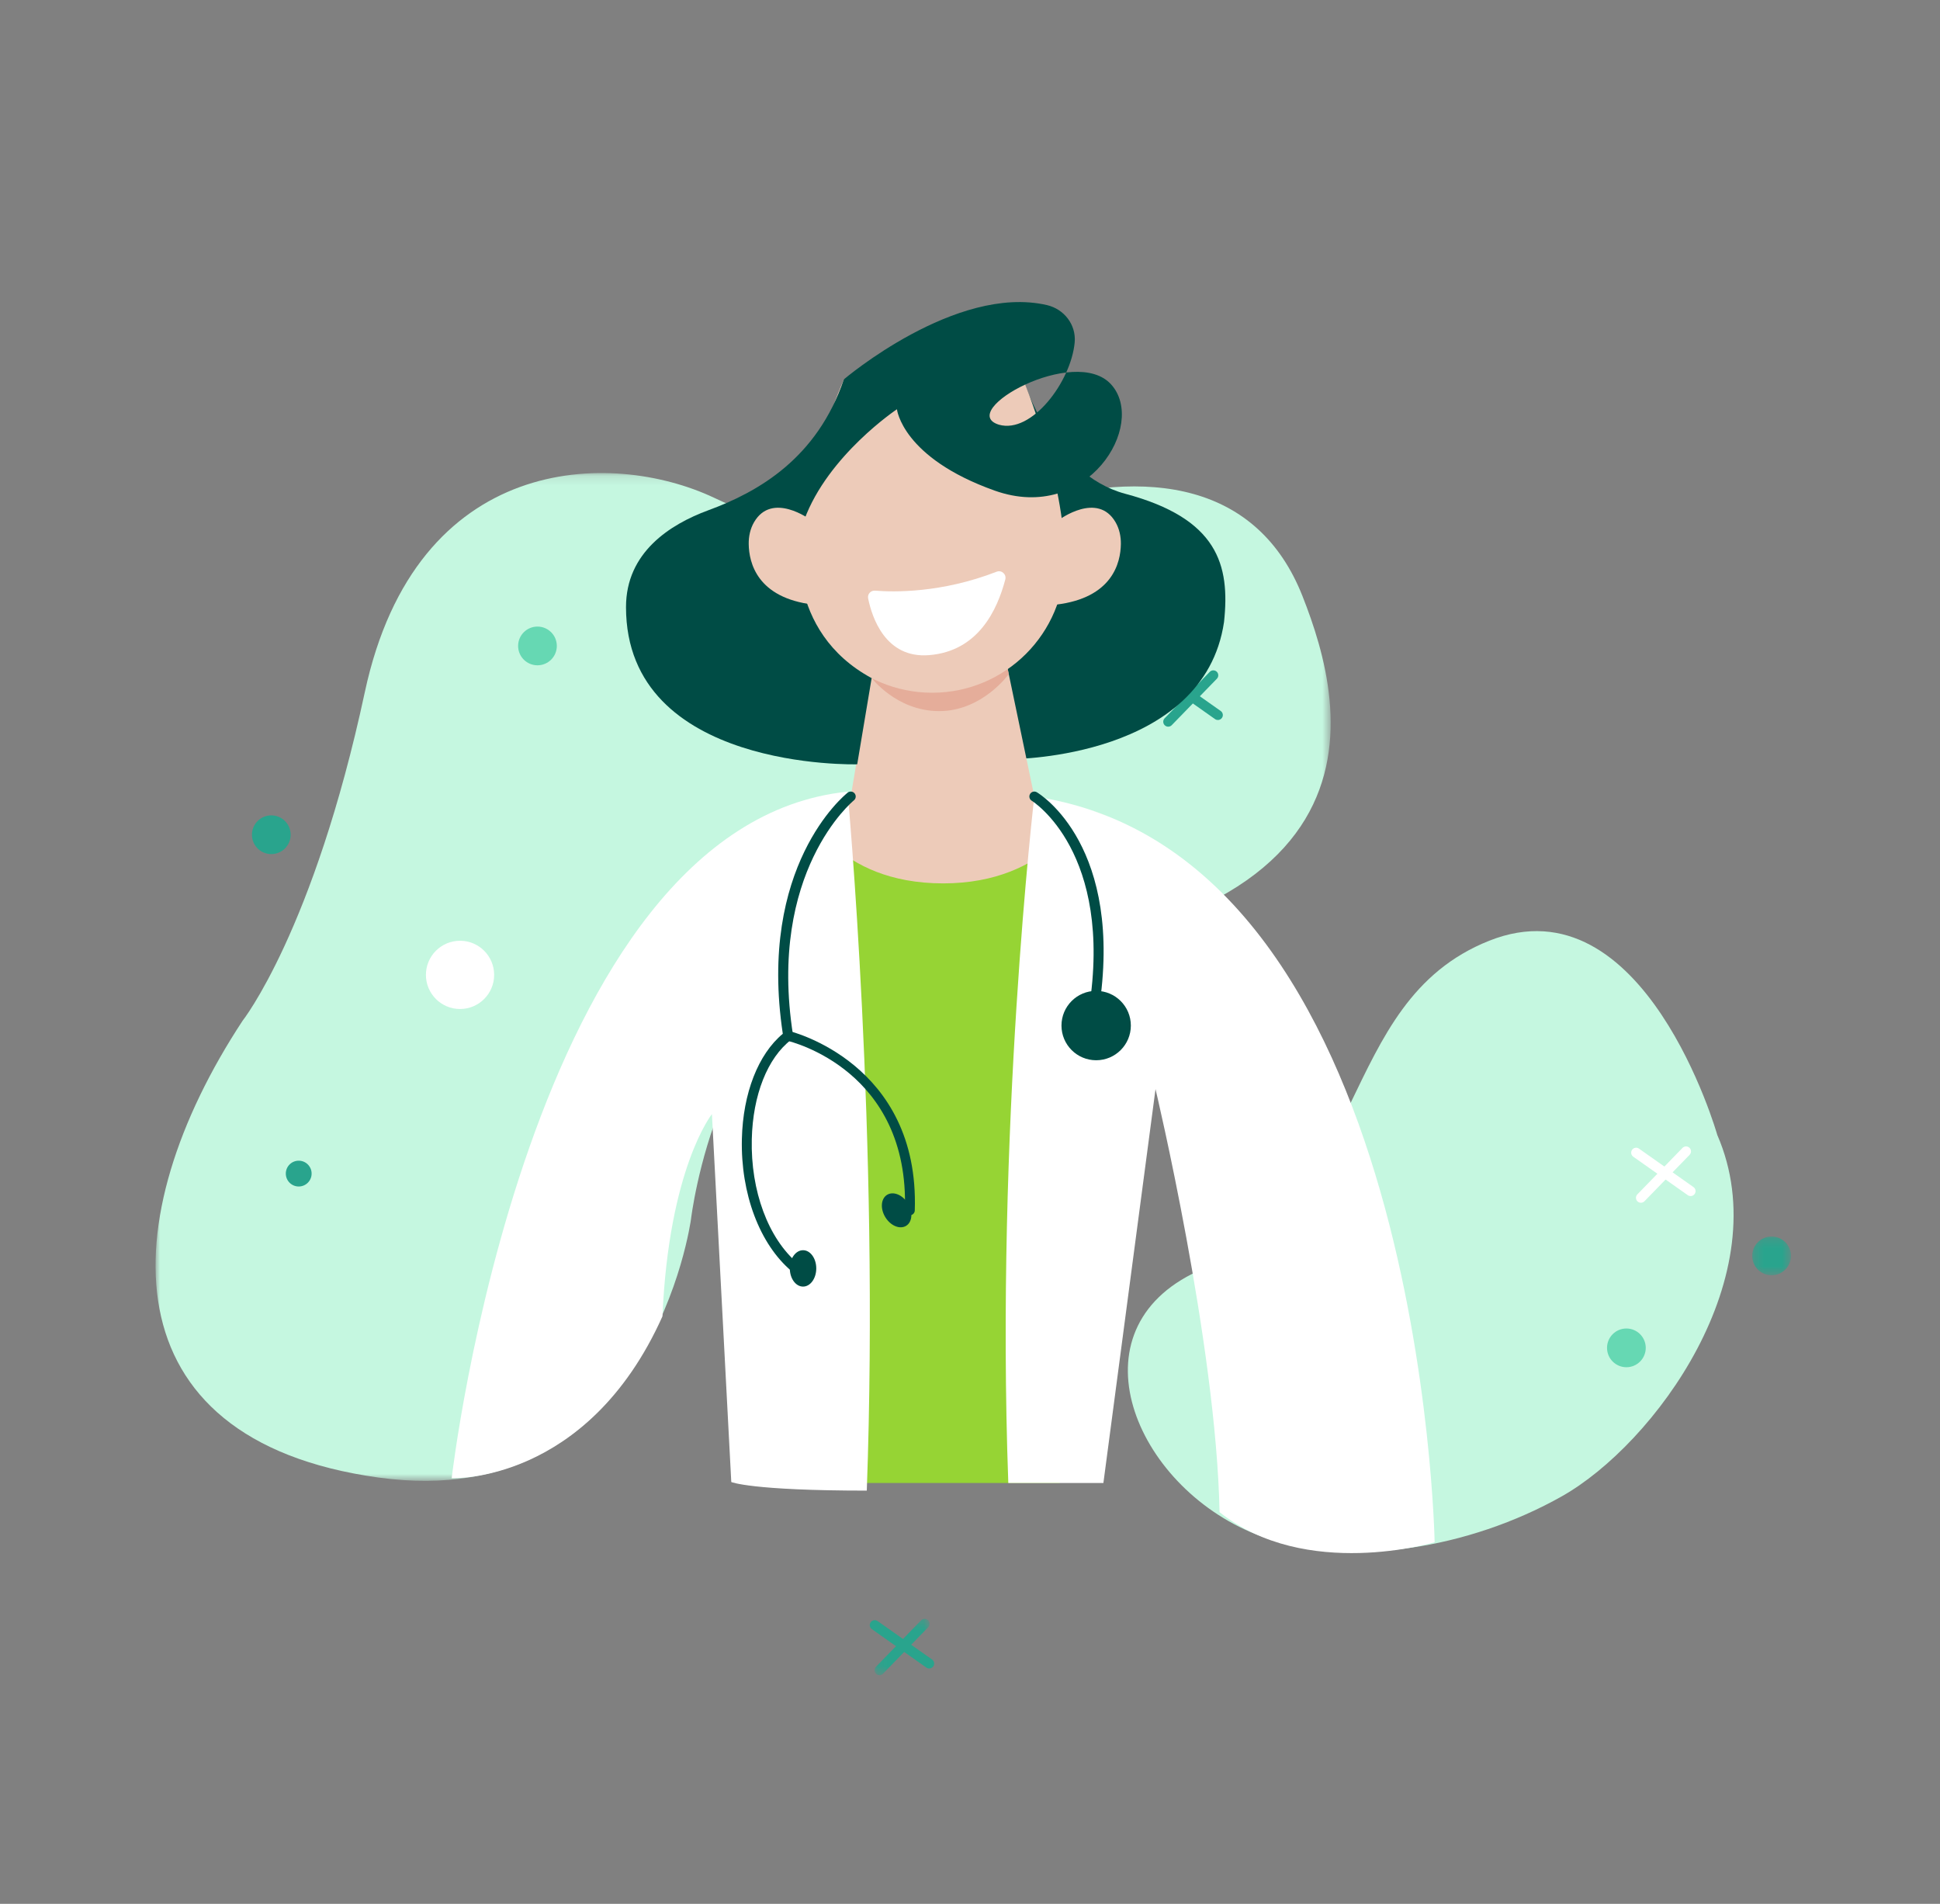
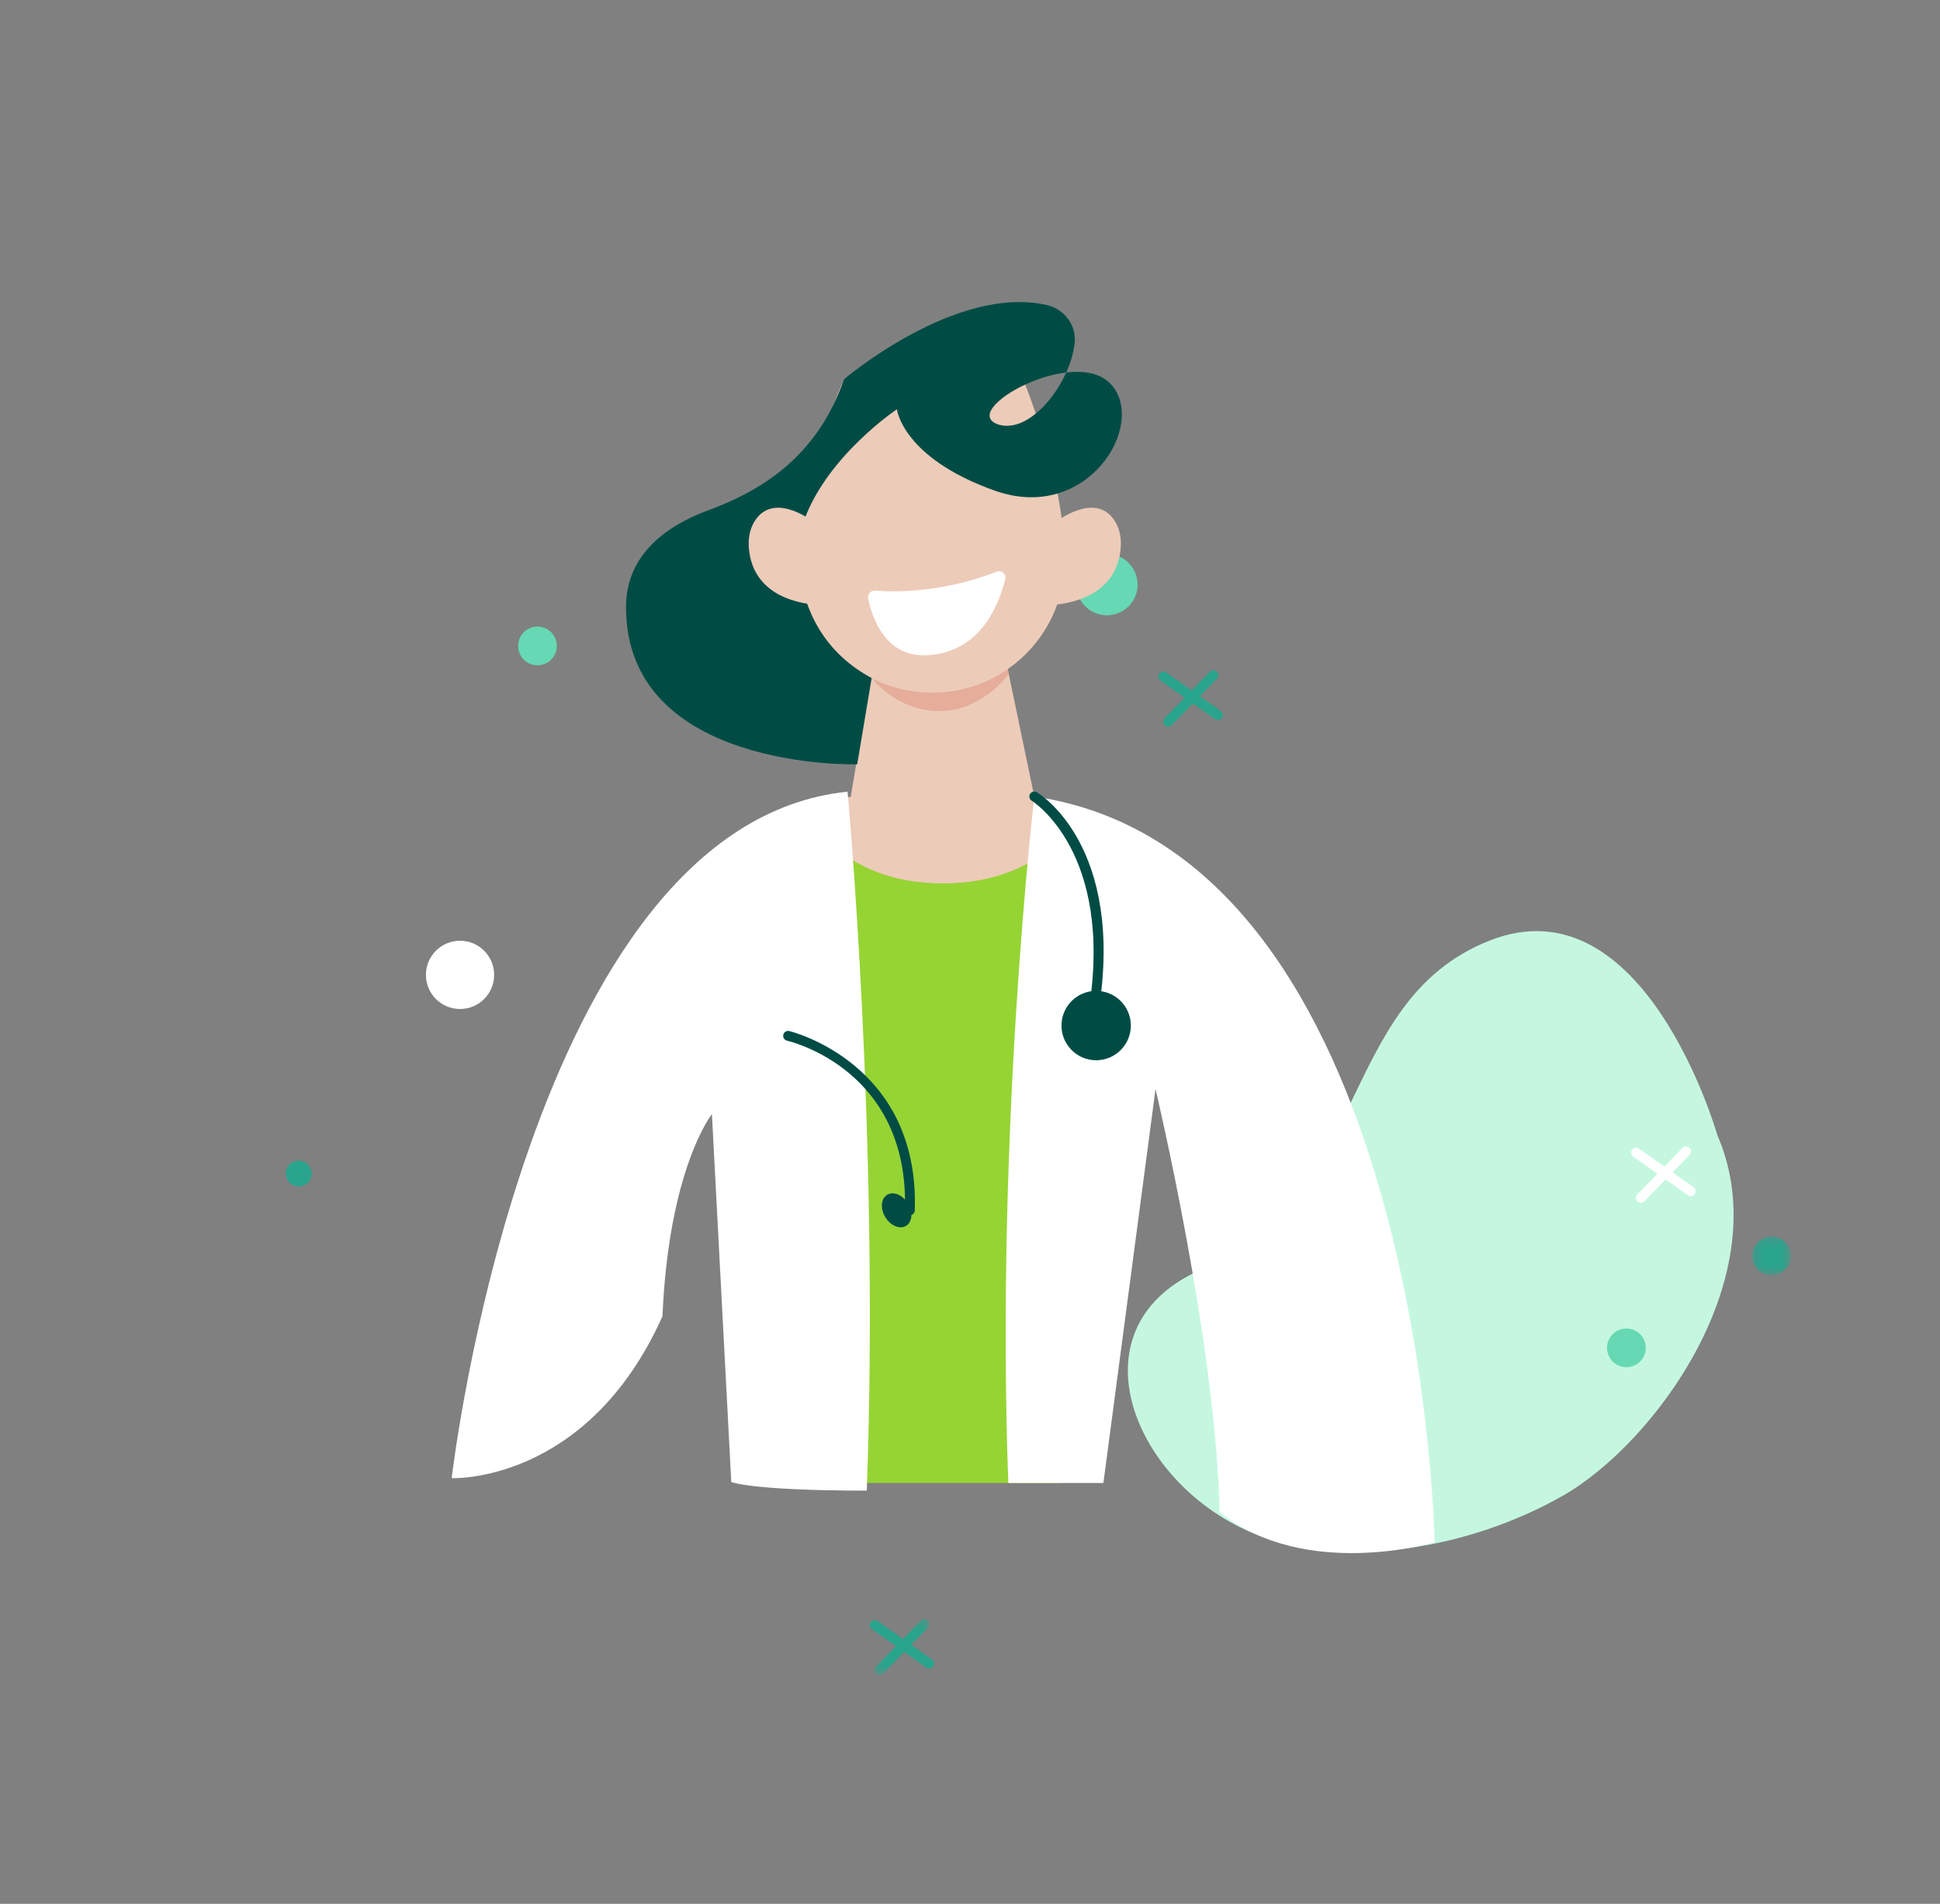
<svg xmlns="http://www.w3.org/2000/svg" xmlns:xlink="http://www.w3.org/1999/xlink" width="212px" height="208px" viewBox="0 0 212 208" version="1.1">
  <rect x="0" y="0" width="212" height="208" fill="#808080" stroke="none" />
  <title>elements/illustration/people/doctor</title>
  <defs>
    <polygon id="path-1" points="0 0.156 128.414 0.156 128.414 110.261 0 110.261" />
    <polygon id="path-3" points="0.109 0.339 6.124 0.339 6.124 6.493 0.109 6.493" />
    <polygon id="path-5" points="0.242 0.236 4.473 0.236 4.473 4.467 0.242 4.467" />
  </defs>
  <g id="elements/illustration/people/doctor" stroke="none" stroke-width="1" fill="none" fill-rule="evenodd">
    <g id="people/doctor" transform="translate(17, 33)">
      <path d="M170.663,90.998 C170.663,90.998 162.713,63.026 145.738,69.777 C128.763,76.528 132.963,98.533 113.281,106.17 C99.91,112.941 107.389,129.944 120.867,134.861 C130.397,138.338 143.554,136.182 153.676,130.474 C163.798,124.765 177.344,106.356 170.663,90.998" id="Fill-1" fill="#C5F7E0" />
      <g id="Group-5" transform="translate(0, 18.524)">
        <mask id="mask-2" fill="white">
          <use xlink:href="#path-1" />
        </mask>
        <g id="Clip-4" />
-         <path d="M9.503,60.004 C9.503,60.004 17.265,50.195 22.869,24.084 C28.472,-2.028 49.74,-2.474 61.04,2.86 C72.341,8.194 80.276,8.12 94.471,3.731 C108.666,-0.657 120.508,1.399 125.327,13.586 C130.147,25.771 137.235,52.991 77.559,53.922 C61.466,56.61 58.511,81.674 58.511,81.674 C58.511,81.674 54.153,114.033 24.332,109.896 C-5.488,105.759 -4.653,81.533 9.503,60.004" id="Fill-3" fill="#C5F7E0" mask="url(#mask-2)" />
      </g>
      <path d="M110.658,46.39 C110.522,46.39 110.386,46.339 110.281,46.237 C110.066,46.029 110.062,45.686 110.27,45.472 L115.202,40.4 C115.41,40.186 115.753,40.18 115.968,40.389 C116.182,40.598 116.186,40.94 115.978,41.154 L111.046,46.226 C110.94,46.335 110.799,46.39 110.658,46.39" id="Fill-6" fill="#29A48D" />
      <path d="M116.089,45.662 C115.981,45.662 115.872,45.63 115.777,45.563 L109.823,41.362 C109.579,41.189 109.52,40.852 109.693,40.608 C109.865,40.364 110.203,40.306 110.446,40.477 L116.401,44.679 C116.645,44.851 116.704,45.189 116.531,45.433 C116.426,45.583 116.258,45.662 116.089,45.662" id="Fill-8" fill="#29A48D" />
      <g id="Group-12" transform="translate(78.461, 143.522)">
        <mask id="mask-4" fill="white">
          <use xlink:href="#path-3" />
        </mask>
        <g id="Clip-11" />
        <path d="M0.65,6.493 C0.514,6.493 0.378,6.443 0.273,6.34 C0.059,6.132 0.054,5.789 0.262,5.575 L5.195,0.503 C5.403,0.289 5.745,0.283 5.96,0.492 C6.174,0.7 6.179,1.043 5.97,1.257 L1.038,6.329 C0.932,6.438 0.791,6.493 0.65,6.493" id="Fill-10" fill="#29A48D" mask="url(#mask-4)" />
      </g>
      <path d="M84.542,149.286 C84.435,149.286 84.326,149.254 84.231,149.187 L78.277,144.986 C78.033,144.813 77.974,144.476 78.146,144.232 C78.319,143.987 78.656,143.93 78.9,144.101 L84.855,148.303 C85.099,148.475 85.158,148.813 84.985,149.057 C84.879,149.207 84.712,149.286 84.542,149.286" id="Fill-13" fill="#29A48D" />
      <path d="M162.317,98.402 C162.181,98.402 162.045,98.351 161.94,98.249 C161.725,98.041 161.72,97.698 161.929,97.484 L166.861,92.411 C167.07,92.198 167.412,92.192 167.627,92.401 C167.84,92.609 167.845,92.951 167.637,93.166 L162.705,98.238 C162.599,98.347 162.458,98.402 162.317,98.402" id="Fill-15" fill="#FFFFFF" />
      <path d="M167.747,97.673 C167.64,97.673 167.531,97.641 167.436,97.574 L161.482,93.373 C161.238,93.201 161.179,92.863 161.351,92.619 C161.524,92.375 161.861,92.317 162.105,92.488 L168.06,96.69 C168.304,96.862 168.363,97.2 168.19,97.444 C168.085,97.594 167.917,97.673 167.747,97.673" id="Fill-17" fill="#FFFFFF" />
-       <path d="M14.762,58.196 C14.762,59.364 13.815,60.311 12.646,60.311 C11.478,60.311 10.531,59.364 10.531,58.196 C10.531,57.027 11.478,56.08 12.646,56.08 C13.815,56.08 14.762,57.027 14.762,58.196" id="Fill-19" fill="#29A48D" />
      <g id="Group-23" transform="translate(174.238, 101.856)">
        <mask id="mask-6" fill="white">
          <use xlink:href="#path-5" />
        </mask>
        <g id="Clip-22" />
        <path d="M4.473,2.352 C4.473,3.52 3.526,4.467 2.358,4.467 C1.189,4.467 0.242,3.52 0.242,2.352 C0.242,1.183 1.189,0.236 2.358,0.236 C3.526,0.236 4.473,1.183 4.473,2.352" id="Fill-21" fill="#29A48D" mask="url(#mask-6)" />
      </g>
      <path d="M162.845,114.255 C162.845,115.424 161.898,116.371 160.73,116.371 C159.562,116.371 158.614,115.424 158.614,114.255 C158.614,113.087 159.562,112.14 160.73,112.14 C161.898,112.14 162.845,113.087 162.845,114.255" id="Fill-24" fill="#66D8B3" />
      <path d="M37,73.507 C37,75.566 35.331,77.235 33.272,77.235 C31.213,77.235 29.544,75.566 29.544,73.507 C29.544,71.448 31.213,69.779 33.272,69.779 C35.331,69.779 37,71.448 37,73.507" id="Fill-26" fill="#FFFFFF" />
      <path d="M43.849,37.57 C43.849,38.738 42.903,39.685 41.734,39.685 C40.566,39.685 39.619,38.738 39.619,37.57 C39.619,36.401 40.566,35.454 41.734,35.454 C42.903,35.454 43.849,36.401 43.849,37.57" id="Fill-28" fill="#66D8B3" />
      <path d="M107.314,30.87 C107.314,32.721 105.815,34.22 103.965,34.22 C102.115,34.22 100.615,32.721 100.615,30.87 C100.615,29.021 102.115,27.521 103.965,27.521 C105.815,27.521 107.314,29.021 107.314,30.87" id="Fill-30" fill="#66D8B3" />
      <path d="M17.053,95.216 C17.053,95.995 16.422,96.626 15.644,96.626 C14.864,96.626 14.233,95.995 14.233,95.216 C14.233,94.438 14.864,93.807 15.644,93.807 C16.422,93.807 17.053,94.438 17.053,95.216" id="Fill-32" fill="#29A48D" />
-       <path d="M93.755,49.924 C93.755,49.924 114.564,49.817 116.759,34.957 C117.435,28.709 116.084,23.643 105.952,20.942 C97.957,18.81 94.806,8.446 94.806,8.446 L87.377,8.446 L87.377,50.155 L93.755,49.924 Z" id="Fill-34" fill="#004C45" />
      <path d="M95.724,54.02 L96.028,54.02 L92.847,38.775 L78.525,38.775 L75.971,54.02 L76.067,54.02 C72.791,54.657 70.891,55.389 70.891,55.389 C70.891,55.389 74.173,69.093 85.938,69.093 C97.547,69.093 101.199,55.35 101.199,55.35 C99.324,54.787 97.497,54.354 95.724,54.02" id="Fill-36" fill="#EDCBB9" />
      <path d="M101.333,55.351 C101.328,55.368 97.674,63.511 86.073,63.511 C74.31,63.511 71.026,55.396 71.024,55.389 C55.306,58.882 47.872,80.013 47.872,80.013 C47.872,80.013 50.691,94.478 54.689,94.117 C58.687,93.755 58.332,91.982 58.332,91.982 L60.697,85.984 C65.542,102.9 71.515,129.021 71.515,129.021 L85.067,129.021 L98.784,129.021 C103.612,121.4 104.478,96.682 107.458,84.949 C107.458,84.949 117.786,58.882 101.333,55.351" id="Fill-38" fill="#96D434" />
      <path d="M78.334,39.911 C78.334,39.911 81.137,41.628 85.939,41.628 C87.367,41.628 91.094,40.962 93.038,39.691 L93.237,40.645 C93.237,40.645 90.361,44.69 85.634,44.69 C80.909,44.69 78.158,40.963 78.158,40.963 L78.334,39.911 Z" id="Fill-40" fill="#E5AD9A" />
-       <path d="M99.366,28.181 C99.366,36.19 92.874,42.682 84.865,42.682 C76.857,42.682 70.364,36.19 70.364,28.181 C70.364,20.173 76.857,13.681 84.865,13.681 C92.874,13.681 99.366,20.173 99.366,28.181" id="Fill-42" fill="#EDCBB9" />
+       <path d="M99.366,28.181 C99.366,36.19 92.874,42.682 84.865,42.682 C76.857,42.682 70.364,36.19 70.364,28.181 C92.874,13.681 99.366,20.173 99.366,28.181" id="Fill-42" fill="#EDCBB9" />
      <path d="M78.625,31.529 C80.66,31.695 85.886,31.803 91.91,29.46 C92.456,29.248 93.006,29.744 92.856,30.311 C91.973,33.654 89.898,38.14 84.532,38.575 C79.74,38.963 78.279,34.405 77.868,32.376 C77.774,31.912 78.154,31.491 78.625,31.529" id="Fill-44" fill="#FFFFFF" />
      <path d="M75.219,8.445 L94.806,8.445 C94.806,8.445 99.366,19.379 99.366,28.181 L70.364,28.181 C70.364,28.181 70.997,18.071 75.219,8.445" id="Fill-46" fill="#EDCBB9" />
      <path d="M75.219,8.445 C75.219,8.445 87.436,-1.956 97.395,0.328 C99.285,0.762 100.618,2.482 100.439,4.413 C100.042,8.698 95.746,14.423 92.161,13.399 C87.433,11.936 100.492,4.618 104.432,9.009 C108.373,13.399 101.843,24.206 91.711,20.604 C81.579,17.002 81.016,11.711 81.016,11.711 C81.016,11.711 73.488,16.725 70.891,23.787 C69.984,25.557 68.845,36.011 78.252,41.085 L76.674,50.501 C76.674,50.501 51.409,51.224 51.409,33.325 C51.409,27.358 56.204,24.29 60.415,22.743 C65.931,20.716 72.286,17.044 75.219,8.445" id="Fill-48" fill="#004C45" />
      <path d="M71.567,23.787 C71.567,23.787 67.363,20.651 65.395,24.063 C64.981,24.78 64.807,25.609 64.818,26.436 C64.846,28.474 65.734,32.317 71.88,33.055 C71.497,31.803 70.364,28.794 71.567,23.787" id="Fill-50" fill="#EDCBB9" />
      <path d="M98.738,23.787 C98.738,23.787 102.942,20.651 104.911,24.063 C105.324,24.78 105.498,25.609 105.487,26.436 C105.459,28.474 104.571,32.317 98.425,33.055 C98.808,31.803 99.941,28.794 98.738,23.787" id="Fill-52" fill="#EDCBB9" />
      <path d="M75.618,53.491 C75.618,53.491 79.131,91.069 77.721,129.852 C65.028,129.852 62.913,128.912 62.913,128.912 L60.797,88.718 C60.797,88.718 56.096,94.594 55.391,110.813 C47.164,129.147 32.359,128.493 32.359,128.493 C32.359,128.493 40.595,57.074 75.618,53.491" id="Fill-54" fill="#FFFFFF" />
      <path d="M96.028,54.02 C96.028,54.02 91.776,90.238 93.186,129.021 L103.577,129.021 L109.273,85.985 C109.273,85.985 115.917,113.869 116.27,132.203 C125.672,139.724 139.775,135.494 139.775,135.494 C139.775,135.494 138.486,60.269 96.028,54.02" id="Fill-56" fill="#FFFFFF" />
      <path d="M102.523,77.91 C102.495,77.91 102.466,77.908 102.438,77.903 C102.142,77.857 101.941,77.579 101.988,77.285 C104.711,60.096 95.84,54.538 95.75,54.484 C95.495,54.33 95.411,53.998 95.565,53.742 C95.718,53.486 96.049,53.401 96.305,53.555 C96.698,53.789 105.902,59.493 103.056,77.453 C103.014,77.72 102.784,77.91 102.523,77.91" id="Fill-58" fill="#004C45" />
      <path d="M106.577,79.044 C106.577,81.137 104.88,82.834 102.786,82.834 C100.693,82.834 98.996,81.137 98.996,79.044 C98.996,76.951 100.693,75.253 102.786,75.253 C104.88,75.253 106.577,76.951 106.577,79.044" id="Fill-60" fill="#004C45" />
-       <path d="M69.847,105.997 C69.724,105.997 69.6,105.955 69.499,105.87 C66.011,102.932 63.931,97.4 64.071,91.434 C64.189,86.437 65.854,82.174 68.543,79.942 C65.792,61.643 75.229,53.918 75.634,53.596 C75.869,53.411 76.208,53.45 76.394,53.683 C76.58,53.917 76.541,54.257 76.308,54.443 C76.213,54.518 66.858,62.223 69.66,80.085 L69.71,80.403 L69.454,80.598 C66.875,82.571 65.267,86.631 65.154,91.459 C65.02,97.106 66.953,102.311 70.197,105.042 C70.425,105.234 70.454,105.576 70.262,105.805 C70.155,105.931 70.001,105.997 69.847,105.997" id="Fill-62" fill="#004C45" />
-       <path d="M72.2,105.575 C72.2,106.672 71.554,107.562 70.756,107.562 C69.957,107.562 69.31,106.672 69.31,105.575 C69.31,104.478 69.957,103.588 70.756,103.588 C71.554,103.588 72.2,104.478 72.2,105.575" id="Fill-64" fill="#004C45" />
      <path d="M82.426,99.77 C82.419,99.77 82.414,99.77 82.408,99.769 C82.109,99.759 81.875,99.509 81.885,99.211 C82.392,83.992 69.55,80.824 69.003,80.696 C68.712,80.628 68.531,80.338 68.598,80.047 C68.667,79.757 68.957,79.574 69.247,79.642 C69.389,79.675 83.504,83.122 82.966,99.246 C82.956,99.539 82.716,99.77 82.426,99.77" id="Fill-66" fill="#004C45" />
      <path d="M82.212,98.472 C82.787,99.408 82.702,100.504 82.021,100.922 C81.342,101.34 80.325,100.92 79.75,99.986 C79.175,99.05 79.26,97.954 79.94,97.536 C80.621,97.119 81.637,97.537 82.212,98.472" id="Fill-68" fill="#004C45" />
    </g>
  </g>
</svg>